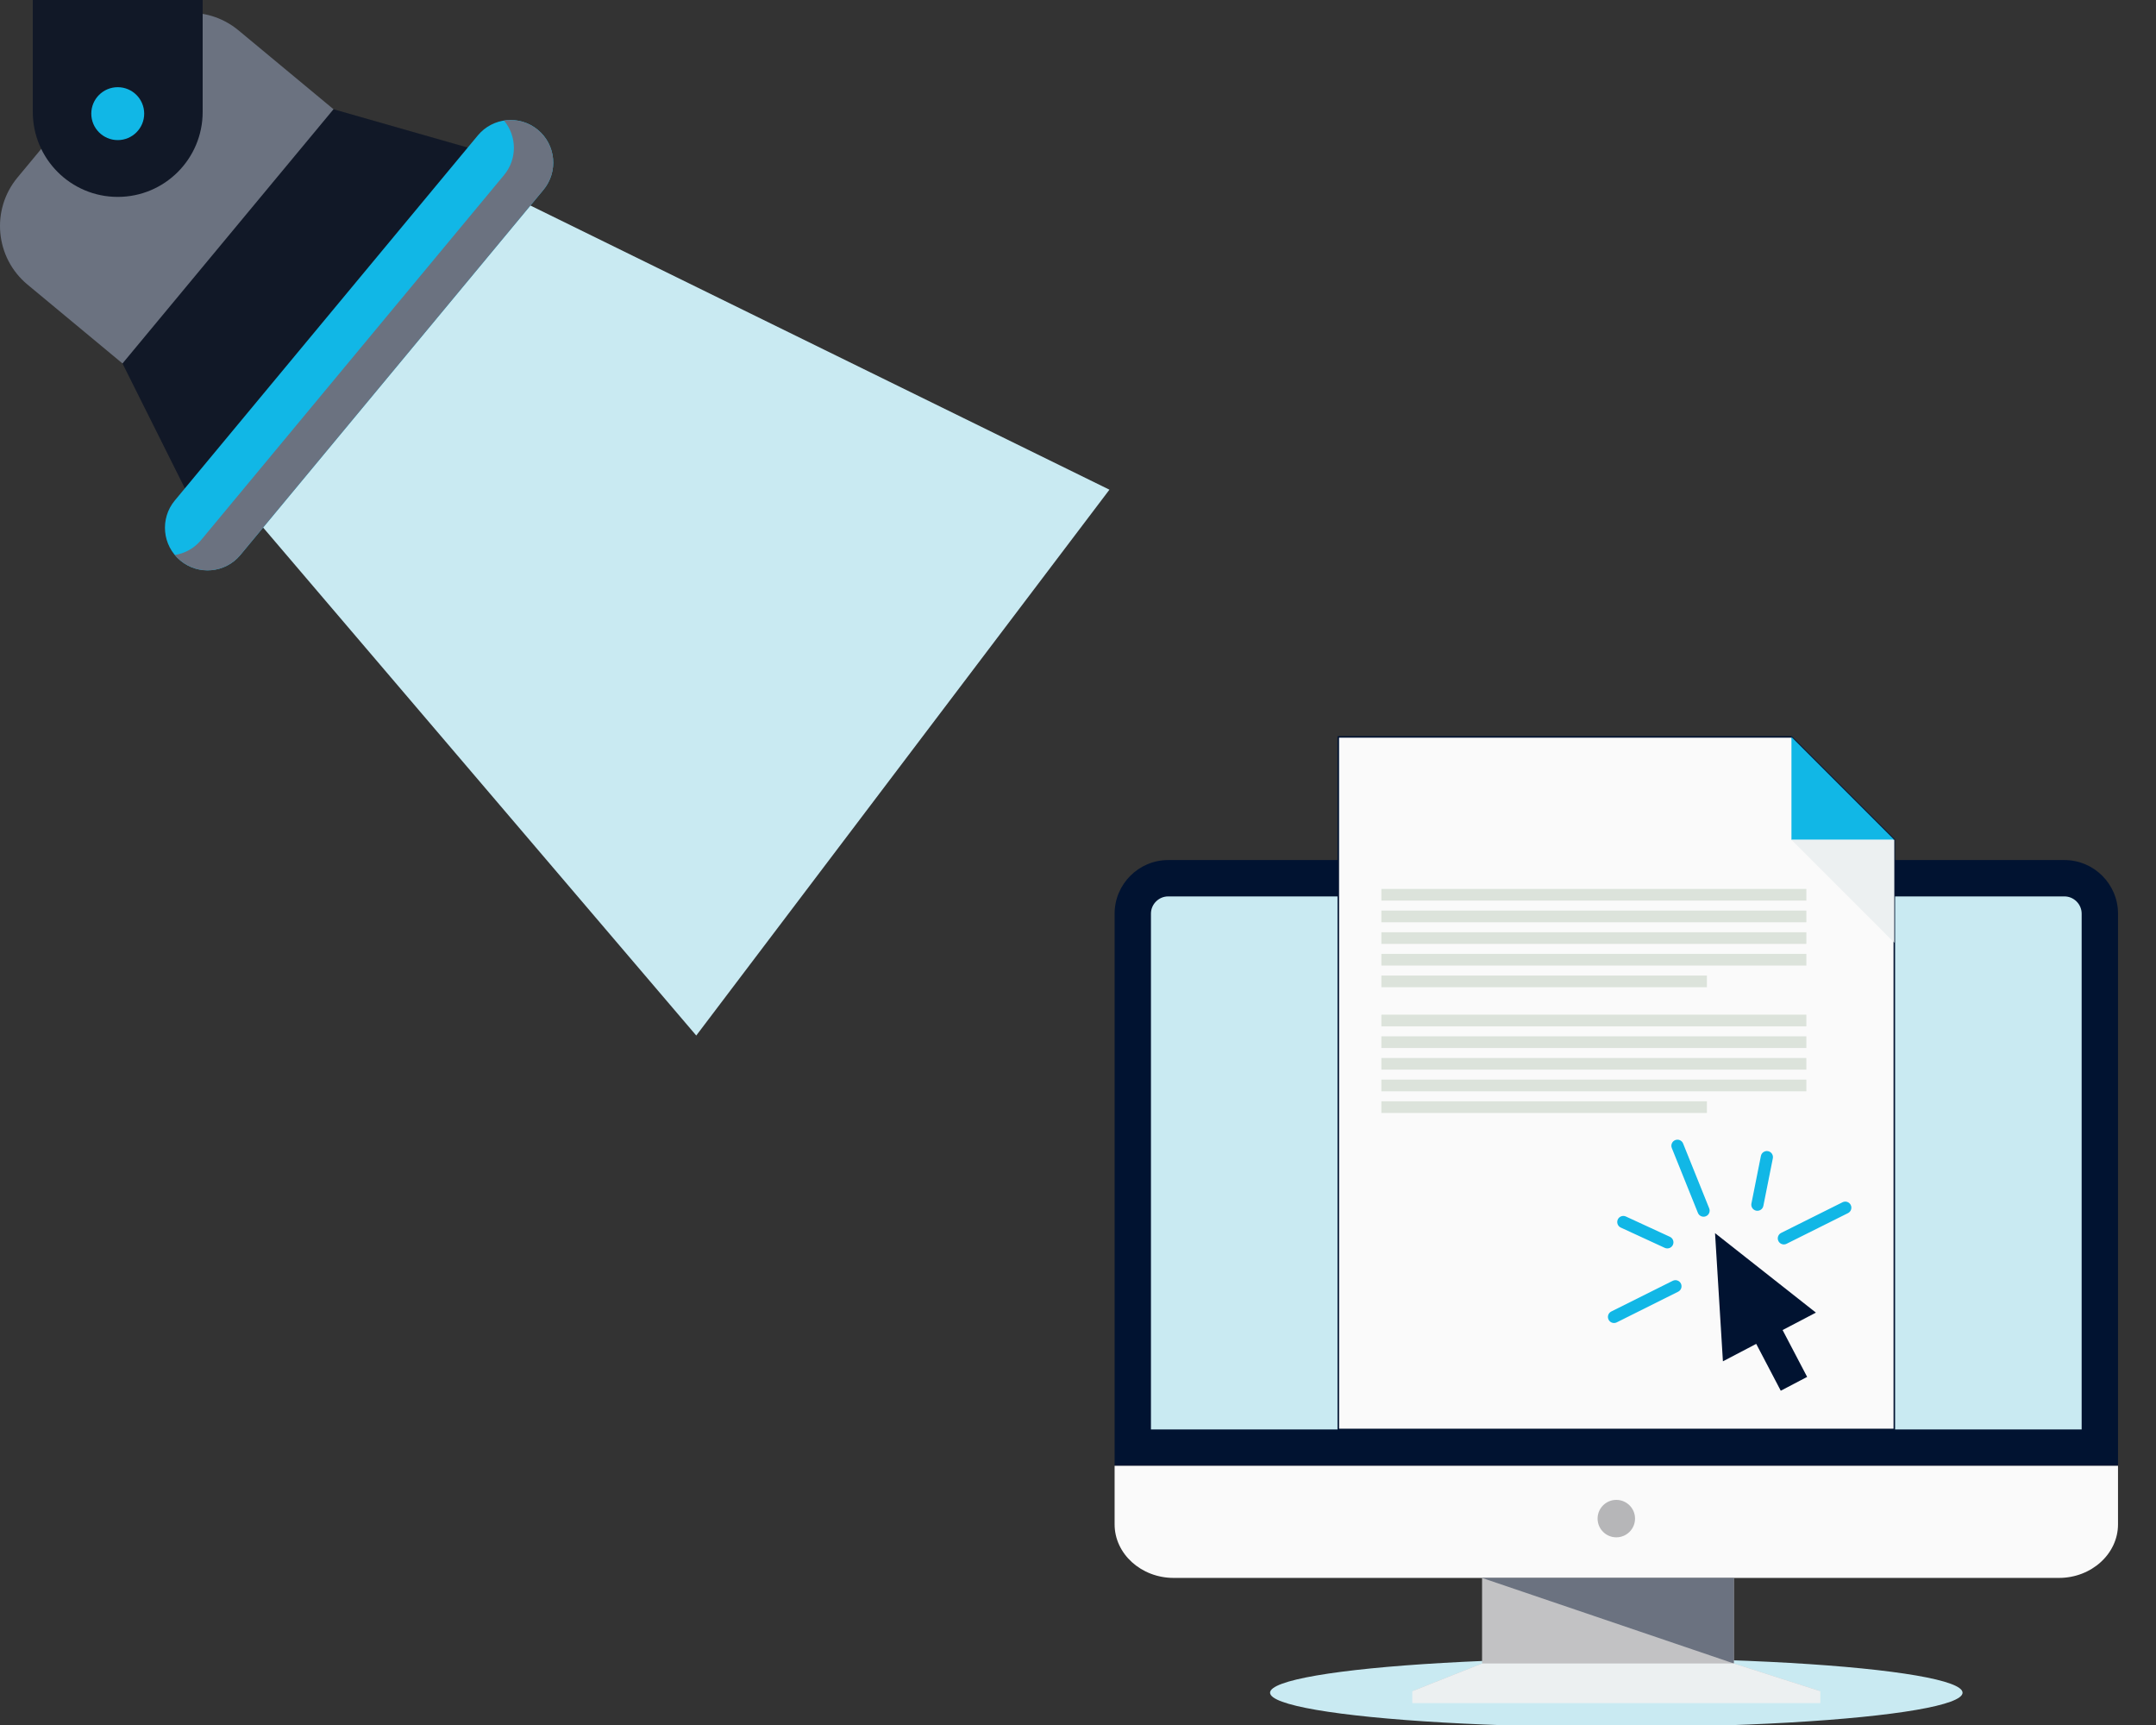
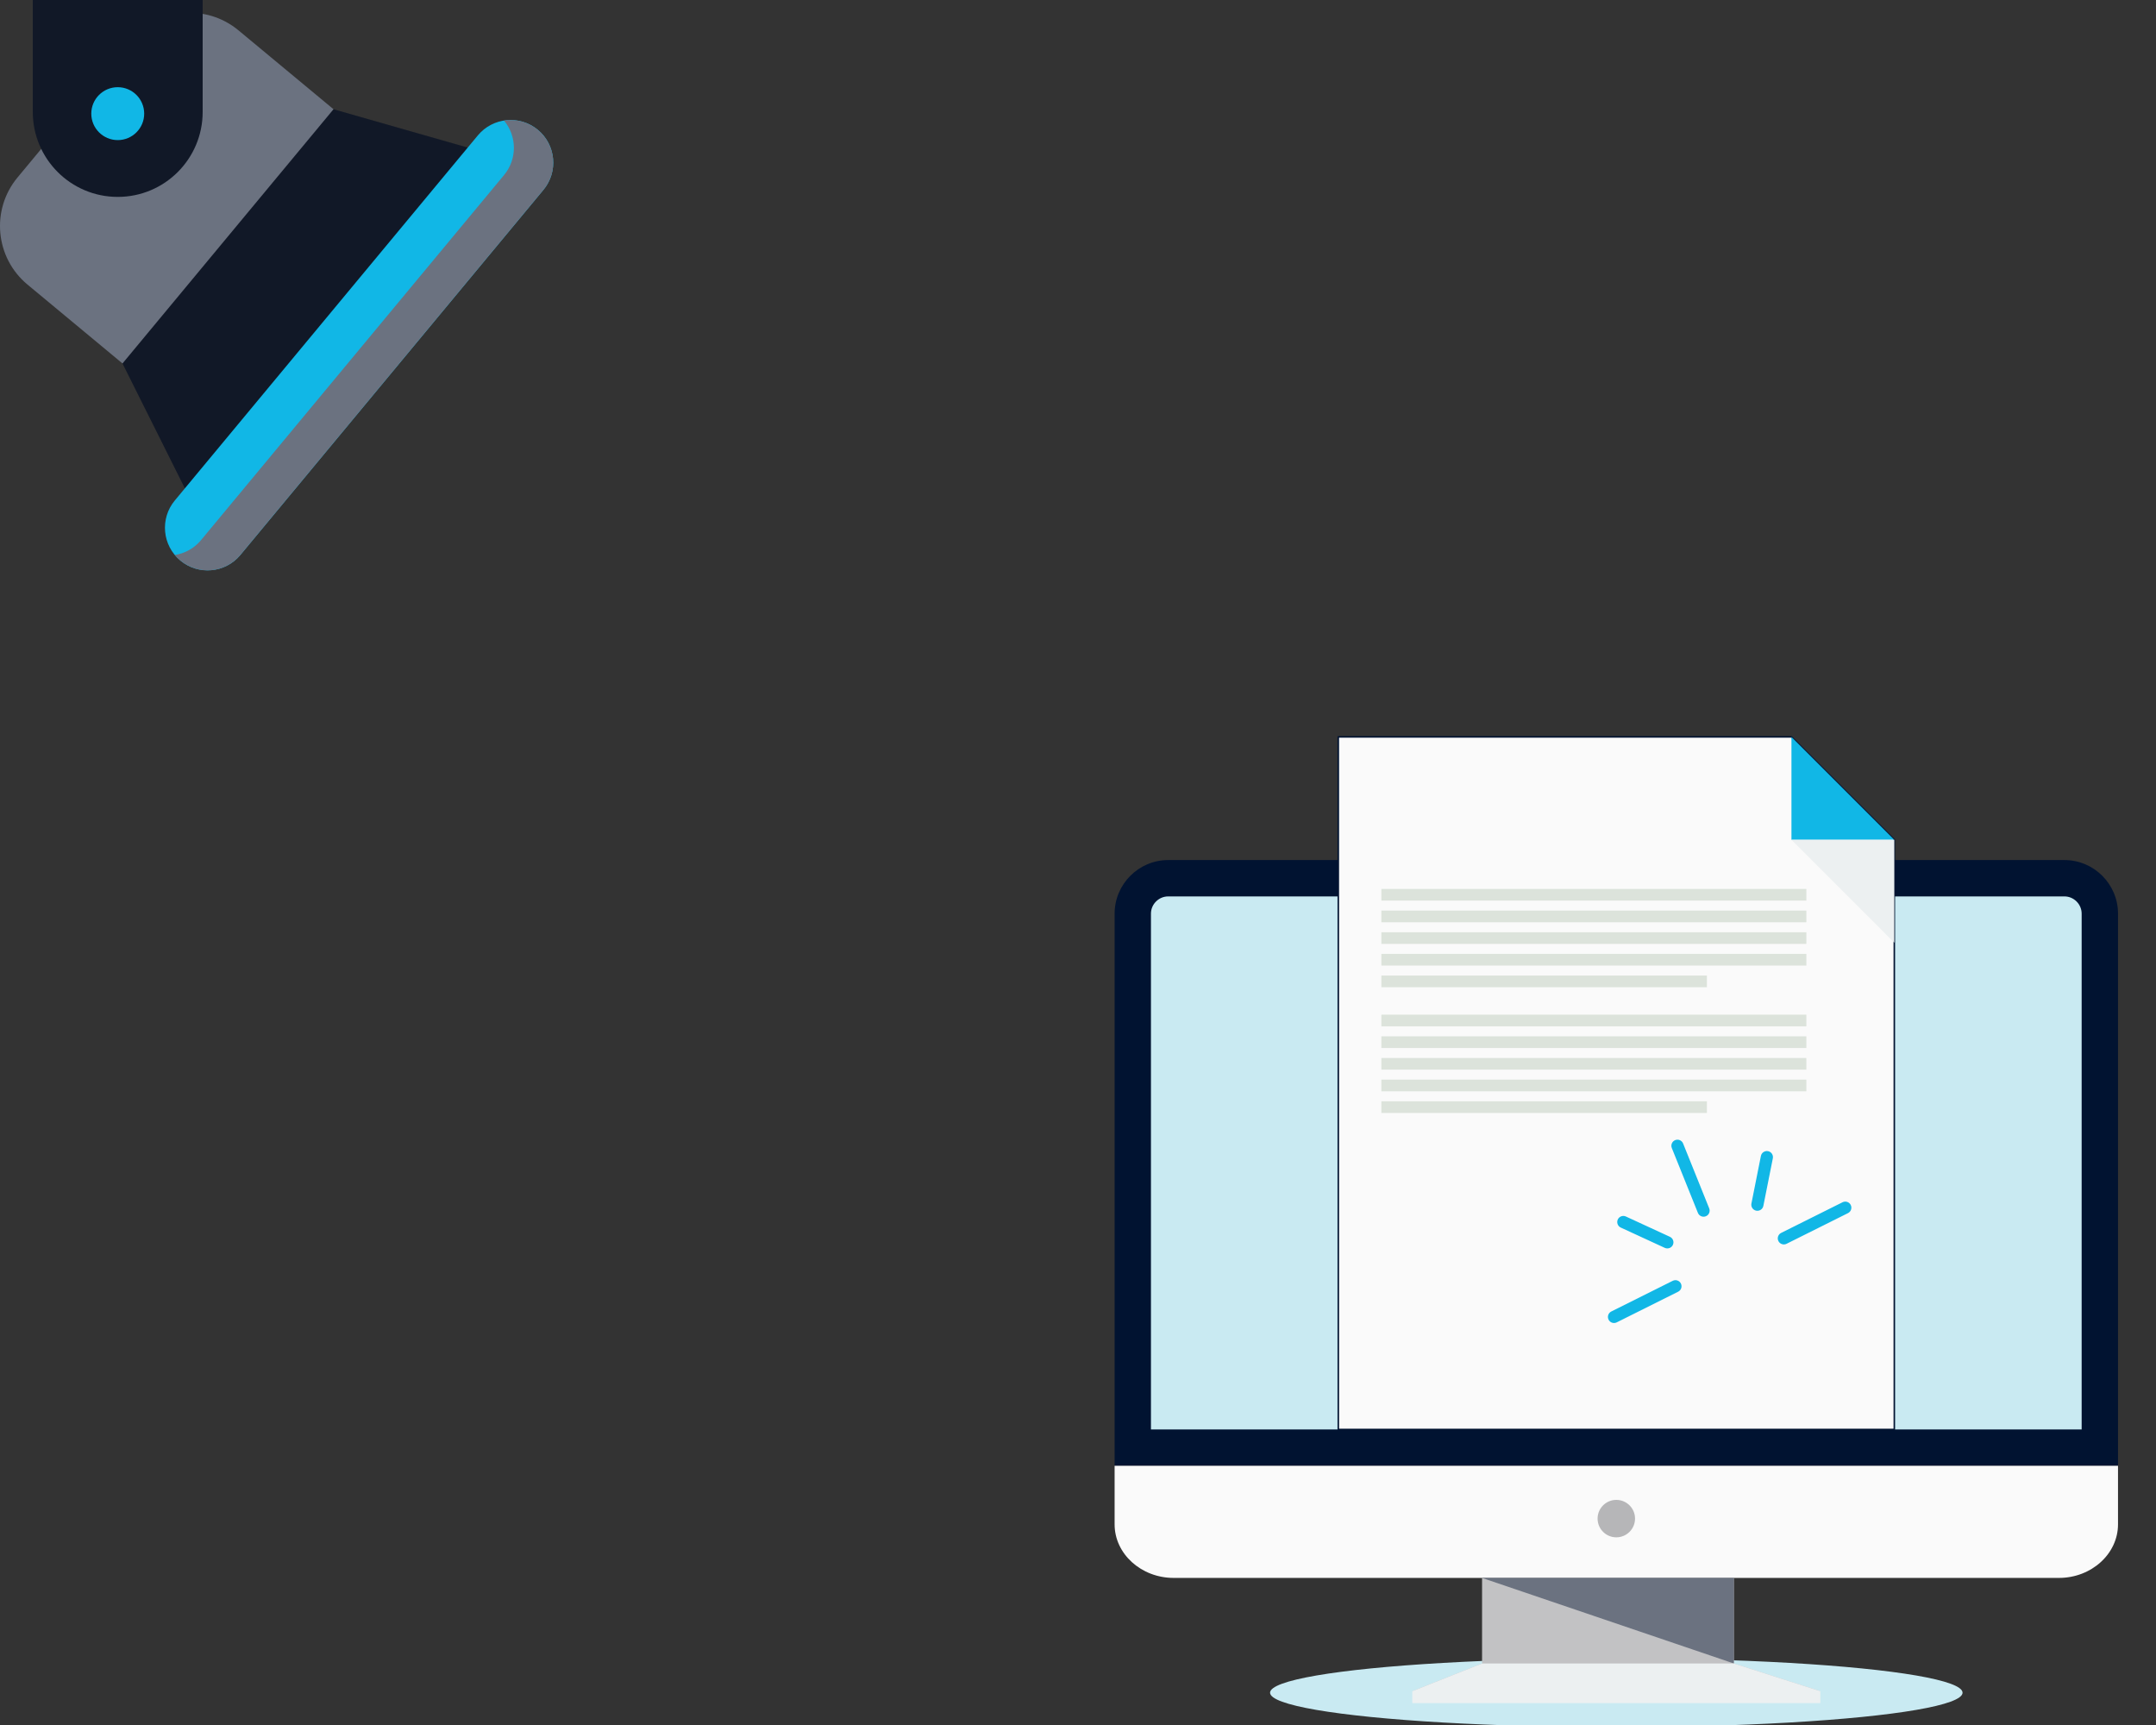
<svg xmlns="http://www.w3.org/2000/svg" class="block w-full h-auto max-w-xs sm:max-w-sm md:max-w-md lg:max-w-lg text-eff-blue" viewBox="0 0 900 720" xml:space="preserve">
  <rect x="0" y="0" width="900" height="720" fill="#333333" stroke="none" />
  <defs id="defs5">
    <style id="style1">
                            .cls-1 {
                                fill: none;
                                stroke: #000000;
                                stroke-linecap: round;
                                stroke-linejoin: round;
                            }
      </style>
  </defs>
-   <polygon style="fill: #c9eaf2; fill-opacity: 1" points="399.741,285.251 317.412,0 66.326,136.419 248.977,357.946 " id="polygon1" transform="rotate(155.643,257.389,213.222)" />
  <polygon style="fill: #111827; fill-opacity: 1" points="251.46,376.978 326.792,320.539 417.693,296.099 419.913,354.328 369.333,407.977 295.905,414.664 " id="polygon2" transform="rotate(155.643,257.389,213.222)" />
  <path style="fill: #6b7280; fill-opacity: 1" d="M 139.222,45.594 99.558,12.667 C 86.067,1.467 66.051,3.325 54.849,16.816 L 7.321,74.067 C -3.879,87.558 -2.021,107.575 11.471,118.777 l 39.664,32.926 z" id="path2" />
  <path style="fill: #11b7e6; fill-opacity: 1" d="M 100.341,231.637 226.846,79.249 c 6.277,-7.561 5.236,-18.778 -2.325,-25.055 v 0 c -7.561,-6.277 -18.778,-5.236 -25.055,2.325 L 72.96,208.907 c -6.277,7.561 -5.236,18.778 2.325,25.055 v 0 c 7.561,6.276 18.779,5.235 25.055,-2.325 z" id="path3" />
  <path style="fill: #6b7280; fill-opacity: 1" d="M 210.418,73.061 83.913,225.448 c -2.88,3.468 -6.804,5.548 -10.933,6.195 0.689,0.825 1.45,1.608 2.307,2.32 7.561,6.277 18.779,5.235 25.055,-2.325 l 126.505,-152.388 c 6.277,-7.561 5.236,-18.778 -2.325,-25.055 v 0 c -4.091,-3.397 -9.251,-4.632 -14.121,-3.868 5.383,6.459 5.583,16.029 0.017,22.733 z" id="path4" />
  <path style="fill: #111827; fill-opacity: 1" d="m 49.147,82.186 v 0 c 19.579,0 35.452,-15.873 35.452,-35.452 V 0 H 13.693 v 46.733 c 0.001,19.58 15.873,35.453 35.454,35.453 z" id="path5" />
  <circle style="fill: #11b7e6; fill-opacity: 1" cx="-49.15" cy="-47.434" r="11.042" id="circle5" transform="scale(-1)" />
  <ellipse style="fill: #c9eaf2; fill-opacity: 1" cx="674.712" cy="706.521" rx="144.538" ry="14.369" id="ellipse1" />
  <path style="fill: #011331; fill-opacity: 1" d="m 487.633,358.978 h 374.162 c 12.291,0 22.35,10.055 22.35,22.35 v 230.486 h -418.857 v -230.486 c 0,-12.291 10.059,-22.35 22.35,-22.35 0,0 -0.005,0 -0.005,0 z" id="path1" />
  <path style="fill: #c9eaf2; fill-opacity: 1" d="m 480.455,596.642 h 388.508 v -215.314 c 0,-3.916 -3.257,-7.173 -7.173,-7.173 h -374.162 c -3.916,0 -7.173,3.257 -7.173,7.173 z" id="path2-6" />
  <path style="                             fill: #fafafa;                             fill-opacity: 1;                             stroke: #000000;                             stroke-width: 0.64;                             stroke-dasharray: none;                             stroke-opacity: 0;                         " d="m 884.141,611.814 v 24.442 c 0,12.295 -11.085,22.35 -24.637,22.35 h -369.584 c -13.552,0 -24.637,-10.055 -24.637,-22.35 v -24.442 z" id="path3-7" />
  <path style="                             fill: #fafafa;                             fill-opacity: 1;                             stroke: #011331;                             stroke-width: 0.64;                             stroke-dasharray: none;                             stroke-opacity: 1;                         " d="m 558.661,307.585 h 189.161 l 42.941,42.941 v 246.111 h -232.106 v -289.052 z" id="path4-5" />
  <path style="fill: #11b7e6; fill-opacity: 1" d="m 747.822,307.585 42.941,42.941 h -42.941 z" id="path5-3" />
  <path style="fill: #ecf0f1" d="m 790.763,393.467 -42.941,-42.942 h 42.941 z" id="path6" />
-   <path style="fill: #011331; fill-opacity: 1" d="m 754.372,574.708 -10.244,-19.556 13.903,-7.279 -42.105,-33.172 3.289,53.5 13.903,-7.279 10.244,19.556 z" id="path7" />
  <path style="fill: #11b7e6; fill-opacity: 1" d="m 676.578,512.377 c -1.275,-0.587 -1.833,-2.097 -1.247,-3.376 0.587,-1.275 2.097,-1.833 3.371,-1.248 l 18.383,8.475 c 1.275,0.587 1.833,2.097 1.248,3.371 -0.587,1.275 -2.097,1.833 -3.371,1.252 z m 21.685,22.225 c 1.257,-0.628 2.781,-0.116 3.404,1.136 0.628,1.252 0.12,2.781 -1.136,3.404 l -25.643,12.803 c -1.252,0.628 -2.781,0.12 -3.404,-1.136 -0.628,-1.252 -0.116,-2.781 1.136,-3.404 z m 70.899,-32.797 c 1.252,-0.628 2.781,-0.116 3.404,1.136 0.628,1.257 0.116,2.781 -1.136,3.404 l -25.644,12.803 c -1.252,0.628 -2.781,0.116 -3.404,-1.136 -0.628,-1.257 -0.116,-2.781 1.136,-3.404 z m -34.087,-19.325 c 0.272,-1.376 1.612,-2.268 2.984,-1.995 1.376,0.272 2.273,1.612 1.995,2.988 l -3.958,19.856 c -0.272,1.376 -1.612,2.268 -2.988,1.995 -1.376,-0.273 -2.268,-1.612 -1.995,-2.984 l 3.958,-19.856 z m -37.19,-3.294 c -0.527,-1.302 0.106,-2.786 1.404,-3.307 1.302,-0.527 2.786,0.102 3.308,1.404 l 10.896,27.07 c 0.527,1.297 -0.102,2.781 -1.404,3.307 -1.297,0.527 -2.781,-0.102 -3.307,-1.404 z" id="path8" />
  <path style="fill: #dce3db" d="m 576.642,371.028 h 177.403 v 4.872 h -177.403 z m 0,52.484 v 0 h 177.403 v 4.877 h -177.403 z m 0,9.038 v 0 h 177.403 v 4.872 h -177.403 z m 0,9.04 v 0 h 177.403 v 4.872 h -177.403 z m 0,9.039 v 0 h 177.411 v 4.872 h -177.411 z m 0,-70.561 v 0 h 177.403 v 4.872 h -177.403 z m 0,9.038 v 0 h 177.403 v 4.872 h -177.403 z m 0,9.039 v 0 h 177.411 v 4.872 h -177.411 z m 0,9.04 v 0 h 135.889 v 4.872 h -135.889 z m 0,52.482 v 0 h 135.889 v 4.872 h -135.889 z" id="path9" />
  <circle style="fill: #b6b6b8" cx="674.712" cy="633.852" r="7.815" id="circle9" />
  <path style="fill: #c2c2c4" d="m 723.777,694.324 36.096,11.565 h -170.322 l 29.121,-11.565 v -35.712 h 105.105 z" id="path10" />
  <path style="fill: #6b7280; fill-opacity: 1" d="m 723.777,694.324 -105.105,-35.712 h 105.105 z" id="path11" />
  <path style="fill: #ecf0f1" d="m 618.672,694.324 h 105.105 l 36.096,11.565 v 4.983 h -85.161 -85.166 v -4.983 l 29.121,-11.565 z" id="path12" />
</svg>